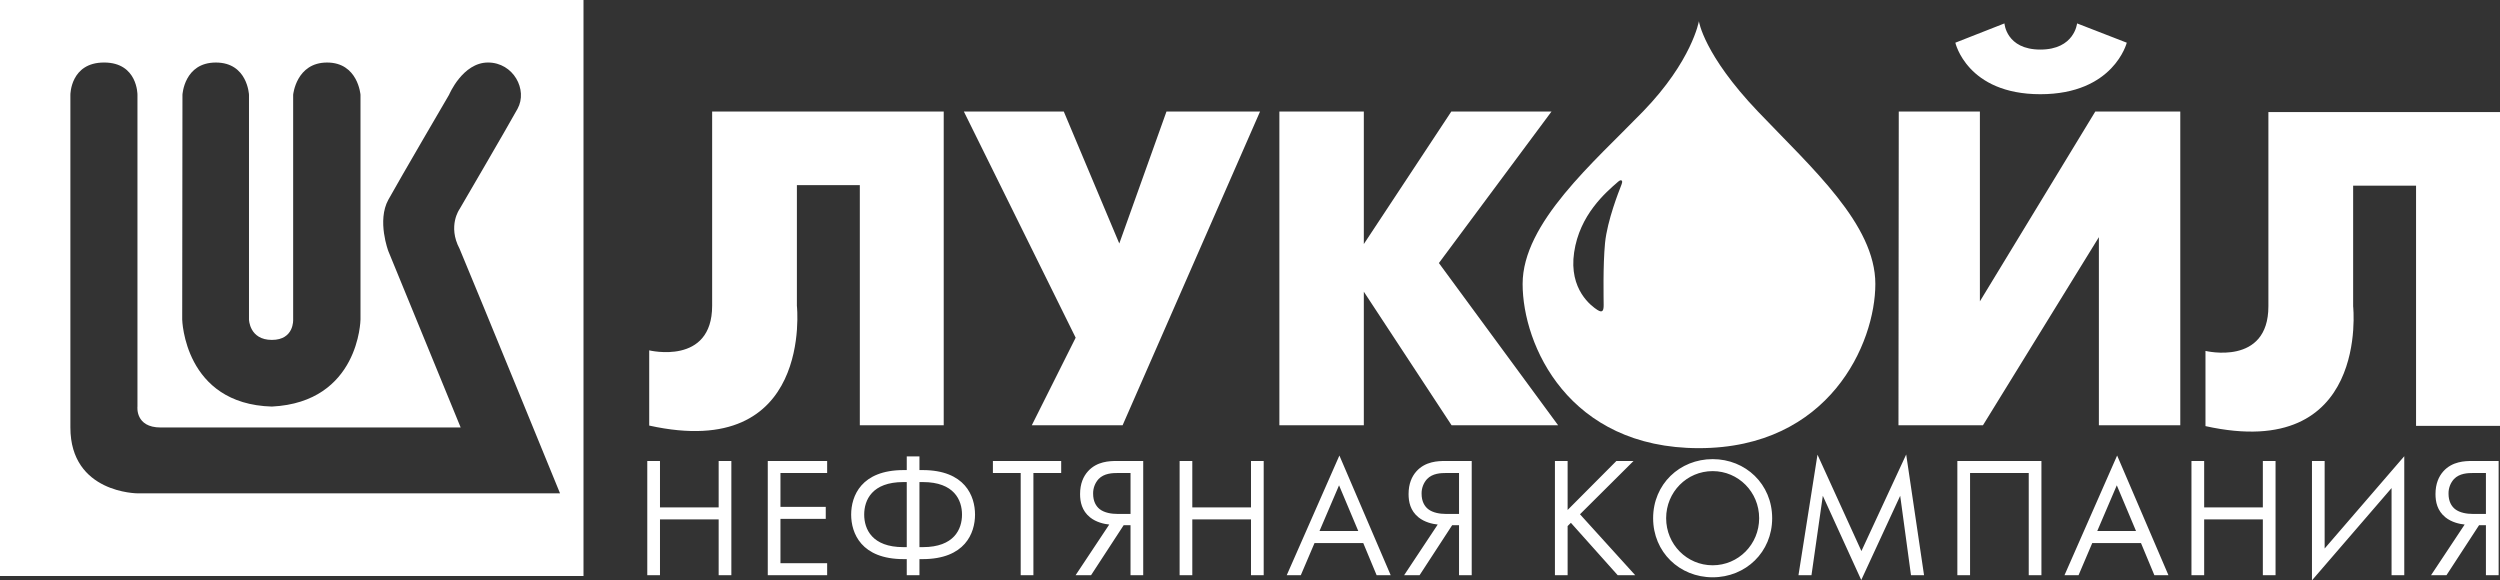
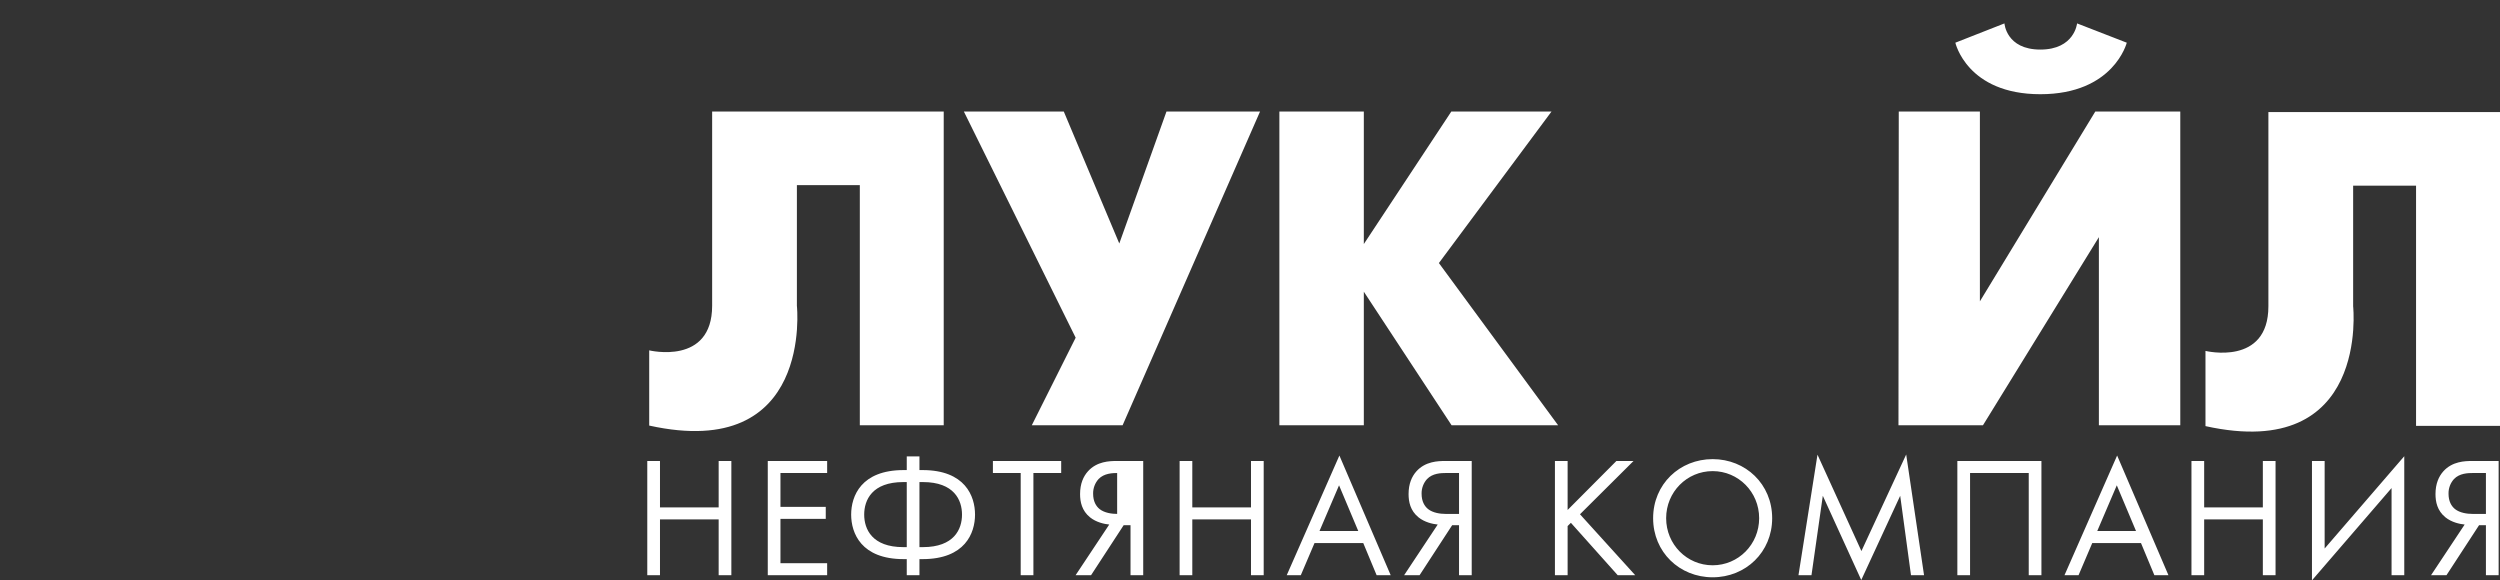
<svg xmlns="http://www.w3.org/2000/svg" width="168" height="39" viewBox="0 0 168 39" fill="none">
  <rect x="0" y="0" width="168" height="39" fill="#333333" stroke="none" />
  <path fill-rule="evenodd" clip-rule="evenodd" d="M148.208 28.635V23.581C148.208 23.581 152.436 24.618 152.436 20.583V7.532H168V28.617H162.359V12.475H158.131V20.584C158.131 20.584 159.262 31.078 148.208 28.635ZM131.399 2.869L134.699 1.573C134.699 1.573 134.812 3.331 137.111 3.331C139.412 3.331 139.579 1.573 139.579 1.573L142.919 2.869C142.919 2.869 142.047 6.331 137.111 6.331C132.177 6.331 131.399 2.869 131.399 2.869ZM127.577 28.58H133.254L141.045 15.937V28.58H146.515V7.496H140.803L133.049 20.25V7.496H127.597L127.577 28.58ZM85.974 28.58V7.496H91.649V16.4L97.528 7.496H104.261L96.694 17.677L104.707 28.58H97.548L91.649 19.602V28.58H85.974ZM69.336 28.58L72.285 22.693L64.772 7.496H71.487L75.216 16.363L78.387 7.496H84.675L75.438 28.58H69.336ZM43.627 28.598V23.544C43.627 23.544 47.856 24.58 47.856 20.545V7.496H63.418V28.579H57.78V12.439H53.551V20.546C53.551 20.546 54.682 31.042 43.627 28.598Z" fill="white" />
-   <path fill-rule="evenodd" clip-rule="evenodd" d="M118.135 7.496C114.482 3.665 114.166 1.425 114.166 1.425C114.166 1.425 113.708 4.09 110.407 7.496C107.106 10.902 102.32 14.975 102.32 19.082C102.32 23.189 105.399 30.116 114.165 30.116C122.932 30.116 126.023 23.082 126.023 19.082C126.024 15.082 121.79 11.328 118.135 7.496ZM108.917 12.531C108.815 12.79 108.008 14.809 107.859 16.326C107.712 17.844 107.766 20.139 107.766 20.491C107.766 20.843 107.711 21.065 107.339 20.823C106.969 20.583 105.41 19.472 105.782 16.956C106.152 14.438 107.887 12.948 108.741 12.208C108.741 12.208 108.879 12.078 108.962 12.125C109.046 12.17 109.018 12.273 108.917 12.531Z" fill="white" />
-   <path fill-rule="evenodd" clip-rule="evenodd" d="M0 0V38.705H39.211V0H0ZM12.261 6.368C12.261 6.368 12.372 4.202 14.506 4.202C16.638 4.202 16.732 6.368 16.732 6.368V21.472C16.732 21.472 16.758 22.842 18.271 22.842C19.784 22.842 19.7 21.472 19.7 21.472V6.368C19.7 6.368 19.903 4.202 21.981 4.202C24.059 4.202 24.225 6.368 24.225 6.368V21.472C24.225 21.472 24.152 27.025 18.272 27.321C12.373 27.154 12.244 21.472 12.244 21.472L12.261 6.368ZM9.256 33.153C9.256 33.153 4.73 33.153 4.73 28.727V6.367C4.73 6.367 4.73 4.201 6.993 4.201C9.256 4.201 9.237 6.367 9.237 6.367V27.321C9.237 27.321 9.07 28.727 10.795 28.727H30.957L26.098 16.881C26.098 16.881 25.318 14.827 26.098 13.42C26.876 12.013 30.178 6.367 30.178 6.367C30.178 6.367 31.087 4.201 32.794 4.201C34.501 4.201 35.483 6.034 34.778 7.312C34.073 8.589 30.883 14.05 30.883 14.05C30.883 14.05 30.067 15.179 30.883 16.716C32.218 19.9 37.635 33.154 37.635 33.154L9.256 33.153Z" fill="white" />
-   <path fill-rule="evenodd" clip-rule="evenodd" d="M44.351 34.098H48.294V30.98H49.147V38.655H48.294V34.903H44.351V38.655H43.497V30.98H44.351V34.098ZM55.584 31.785H52.447V34.063H55.491V34.869H52.447V37.849H55.584V38.655H51.594V30.98H55.584V31.785ZM60.934 37.573H60.726C57.867 37.573 57.198 35.824 57.198 34.581C57.198 33.338 57.867 31.589 60.726 31.589H60.934V30.669H61.787V31.589H61.994C64.854 31.589 65.522 33.338 65.522 34.581C65.522 35.824 64.853 37.573 61.994 37.573H61.787V38.655H60.934V37.573ZM60.934 32.395H60.703C58.604 32.395 58.074 33.603 58.074 34.581C58.074 35.559 58.604 36.767 60.703 36.767H60.934V32.395ZM61.787 36.767H62.018C64.116 36.767 64.647 35.559 64.647 34.581C64.647 33.603 64.116 32.395 62.018 32.395H61.787V36.767ZM69.445 31.785V38.655H68.591V31.785H66.723V30.98H71.312V31.785H69.445ZM74.541 35.249C74.196 35.214 73.665 35.099 73.25 34.765C72.696 34.317 72.581 33.718 72.581 33.2C72.581 32.509 72.8 32.016 73.112 31.67C73.711 31.002 74.565 30.979 75.025 30.979H76.824V38.654H75.971V35.294H75.51L73.319 38.654H72.28L74.541 35.249ZM75.141 31.785C74.738 31.785 74.196 31.808 73.827 32.188C73.582 32.459 73.45 32.812 73.458 33.177C73.458 33.694 73.654 34.017 73.896 34.212C74.218 34.465 74.703 34.535 75.072 34.535H75.972V31.784L75.141 31.785ZM80.123 34.098H84.067V30.98H84.92V38.655H84.067V34.903H80.123V38.655H79.27V30.98H80.123V34.098ZM91.61 36.492H88.336L87.414 38.655H86.468L90.007 30.611L93.455 38.655H92.51L91.61 36.492ZM91.276 35.685L89.984 32.613L88.67 35.685H91.276ZM96.615 35.249C96.27 35.214 95.74 35.099 95.324 34.765C94.77 34.317 94.656 33.718 94.656 33.2C94.656 32.509 94.875 32.016 95.186 31.67C95.786 31.002 96.64 30.979 97.101 30.979H98.899V38.654H98.047V35.294H97.585L95.395 38.654H94.357L96.615 35.249ZM97.215 31.785C96.812 31.785 96.27 31.808 95.901 32.188C95.656 32.458 95.524 32.812 95.531 33.177C95.531 33.694 95.728 34.017 95.97 34.212C96.292 34.465 96.778 34.535 97.147 34.535H98.047V31.784L97.215 31.785ZM105.344 34.27L108.62 30.98H109.772L106.175 34.559L109.888 38.655H108.711L105.564 35.133L105.344 35.352V38.655H104.491V30.98H105.344V34.27ZM111.09 34.823C111.09 32.533 112.877 30.853 115.09 30.853C117.304 30.853 119.09 32.533 119.09 34.823C119.09 37.102 117.315 38.794 115.09 38.794C112.865 38.794 111.09 37.102 111.09 34.823ZM111.965 34.823C111.965 36.584 113.361 37.987 115.09 37.987C116.819 37.987 118.215 36.584 118.215 34.823C118.215 33.062 116.819 31.659 115.09 31.659C113.361 31.659 111.965 33.062 111.965 34.823ZM120.857 38.655L122.135 30.554L125.087 37.032L128.096 30.542L129.296 38.655H128.419L127.693 33.316L125.076 38.977L122.493 33.316L121.731 38.655H120.857ZM137.184 30.98V38.655H136.331V31.785H132.388V38.655H131.534V30.98H137.184ZM143.874 36.492H140.6L139.678 38.655H138.733L142.271 30.611L145.72 38.655H144.774L143.874 36.492ZM143.541 35.685L142.249 32.613L140.935 35.685H143.541ZM148.12 34.098H152.063V30.98H152.917V38.655H152.063V34.903H148.12V38.655H147.266V30.98H148.12V34.098ZM160.713 32.798L155.364 39V30.98H156.216V36.86L161.567 30.657V38.655H160.713V32.798ZM165.625 35.249C165.279 35.214 164.749 35.099 164.334 34.765C163.78 34.317 163.665 33.718 163.665 33.2C163.665 32.509 163.885 32.016 164.195 31.67C164.795 31.002 165.647 30.979 166.109 30.979H167.908V38.654H167.054V35.294H166.593L164.403 38.654H163.366L165.625 35.249ZM166.225 31.785C165.822 31.785 165.279 31.808 164.911 32.188C164.666 32.458 164.534 32.812 164.541 33.177C164.541 33.694 164.738 34.017 164.979 34.212C165.302 34.465 165.786 34.535 166.156 34.535H167.054V31.784L166.225 31.785Z" fill="white" />
+   <path fill-rule="evenodd" clip-rule="evenodd" d="M44.351 34.098H48.294V30.98H49.147V38.655H48.294V34.903H44.351V38.655H43.497V30.98H44.351V34.098ZM55.584 31.785H52.447V34.063H55.491V34.869H52.447V37.849H55.584V38.655H51.594V30.98H55.584V31.785ZM60.934 37.573H60.726C57.867 37.573 57.198 35.824 57.198 34.581C57.198 33.338 57.867 31.589 60.726 31.589H60.934V30.669H61.787V31.589H61.994C64.854 31.589 65.522 33.338 65.522 34.581C65.522 35.824 64.853 37.573 61.994 37.573H61.787V38.655H60.934V37.573ZM60.934 32.395H60.703C58.604 32.395 58.074 33.603 58.074 34.581C58.074 35.559 58.604 36.767 60.703 36.767H60.934V32.395ZM61.787 36.767H62.018C64.116 36.767 64.647 35.559 64.647 34.581C64.647 33.603 64.116 32.395 62.018 32.395H61.787V36.767ZM69.445 31.785V38.655H68.591V31.785H66.723V30.98H71.312V31.785H69.445ZM74.541 35.249C74.196 35.214 73.665 35.099 73.25 34.765C72.696 34.317 72.581 33.718 72.581 33.2C72.581 32.509 72.8 32.016 73.112 31.67C73.711 31.002 74.565 30.979 75.025 30.979H76.824V38.654H75.971V35.294H75.51L73.319 38.654H72.28L74.541 35.249ZM75.141 31.785C74.738 31.785 74.196 31.808 73.827 32.188C73.582 32.459 73.45 32.812 73.458 33.177C73.458 33.694 73.654 34.017 73.896 34.212C74.218 34.465 74.703 34.535 75.072 34.535V31.784L75.141 31.785ZM80.123 34.098H84.067V30.98H84.92V38.655H84.067V34.903H80.123V38.655H79.27V30.98H80.123V34.098ZM91.61 36.492H88.336L87.414 38.655H86.468L90.007 30.611L93.455 38.655H92.51L91.61 36.492ZM91.276 35.685L89.984 32.613L88.67 35.685H91.276ZM96.615 35.249C96.27 35.214 95.74 35.099 95.324 34.765C94.77 34.317 94.656 33.718 94.656 33.2C94.656 32.509 94.875 32.016 95.186 31.67C95.786 31.002 96.64 30.979 97.101 30.979H98.899V38.654H98.047V35.294H97.585L95.395 38.654H94.357L96.615 35.249ZM97.215 31.785C96.812 31.785 96.27 31.808 95.901 32.188C95.656 32.458 95.524 32.812 95.531 33.177C95.531 33.694 95.728 34.017 95.97 34.212C96.292 34.465 96.778 34.535 97.147 34.535H98.047V31.784L97.215 31.785ZM105.344 34.27L108.62 30.98H109.772L106.175 34.559L109.888 38.655H108.711L105.564 35.133L105.344 35.352V38.655H104.491V30.98H105.344V34.27ZM111.09 34.823C111.09 32.533 112.877 30.853 115.09 30.853C117.304 30.853 119.09 32.533 119.09 34.823C119.09 37.102 117.315 38.794 115.09 38.794C112.865 38.794 111.09 37.102 111.09 34.823ZM111.965 34.823C111.965 36.584 113.361 37.987 115.09 37.987C116.819 37.987 118.215 36.584 118.215 34.823C118.215 33.062 116.819 31.659 115.09 31.659C113.361 31.659 111.965 33.062 111.965 34.823ZM120.857 38.655L122.135 30.554L125.087 37.032L128.096 30.542L129.296 38.655H128.419L127.693 33.316L125.076 38.977L122.493 33.316L121.731 38.655H120.857ZM137.184 30.98V38.655H136.331V31.785H132.388V38.655H131.534V30.98H137.184ZM143.874 36.492H140.6L139.678 38.655H138.733L142.271 30.611L145.72 38.655H144.774L143.874 36.492ZM143.541 35.685L142.249 32.613L140.935 35.685H143.541ZM148.12 34.098H152.063V30.98H152.917V38.655H152.063V34.903H148.12V38.655H147.266V30.98H148.12V34.098ZM160.713 32.798L155.364 39V30.98H156.216V36.86L161.567 30.657V38.655H160.713V32.798ZM165.625 35.249C165.279 35.214 164.749 35.099 164.334 34.765C163.78 34.317 163.665 33.718 163.665 33.2C163.665 32.509 163.885 32.016 164.195 31.67C164.795 31.002 165.647 30.979 166.109 30.979H167.908V38.654H167.054V35.294H166.593L164.403 38.654H163.366L165.625 35.249ZM166.225 31.785C165.822 31.785 165.279 31.808 164.911 32.188C164.666 32.458 164.534 32.812 164.541 33.177C164.541 33.694 164.738 34.017 164.979 34.212C165.302 34.465 165.786 34.535 166.156 34.535H167.054V31.784L166.225 31.785Z" fill="white" />
</svg>